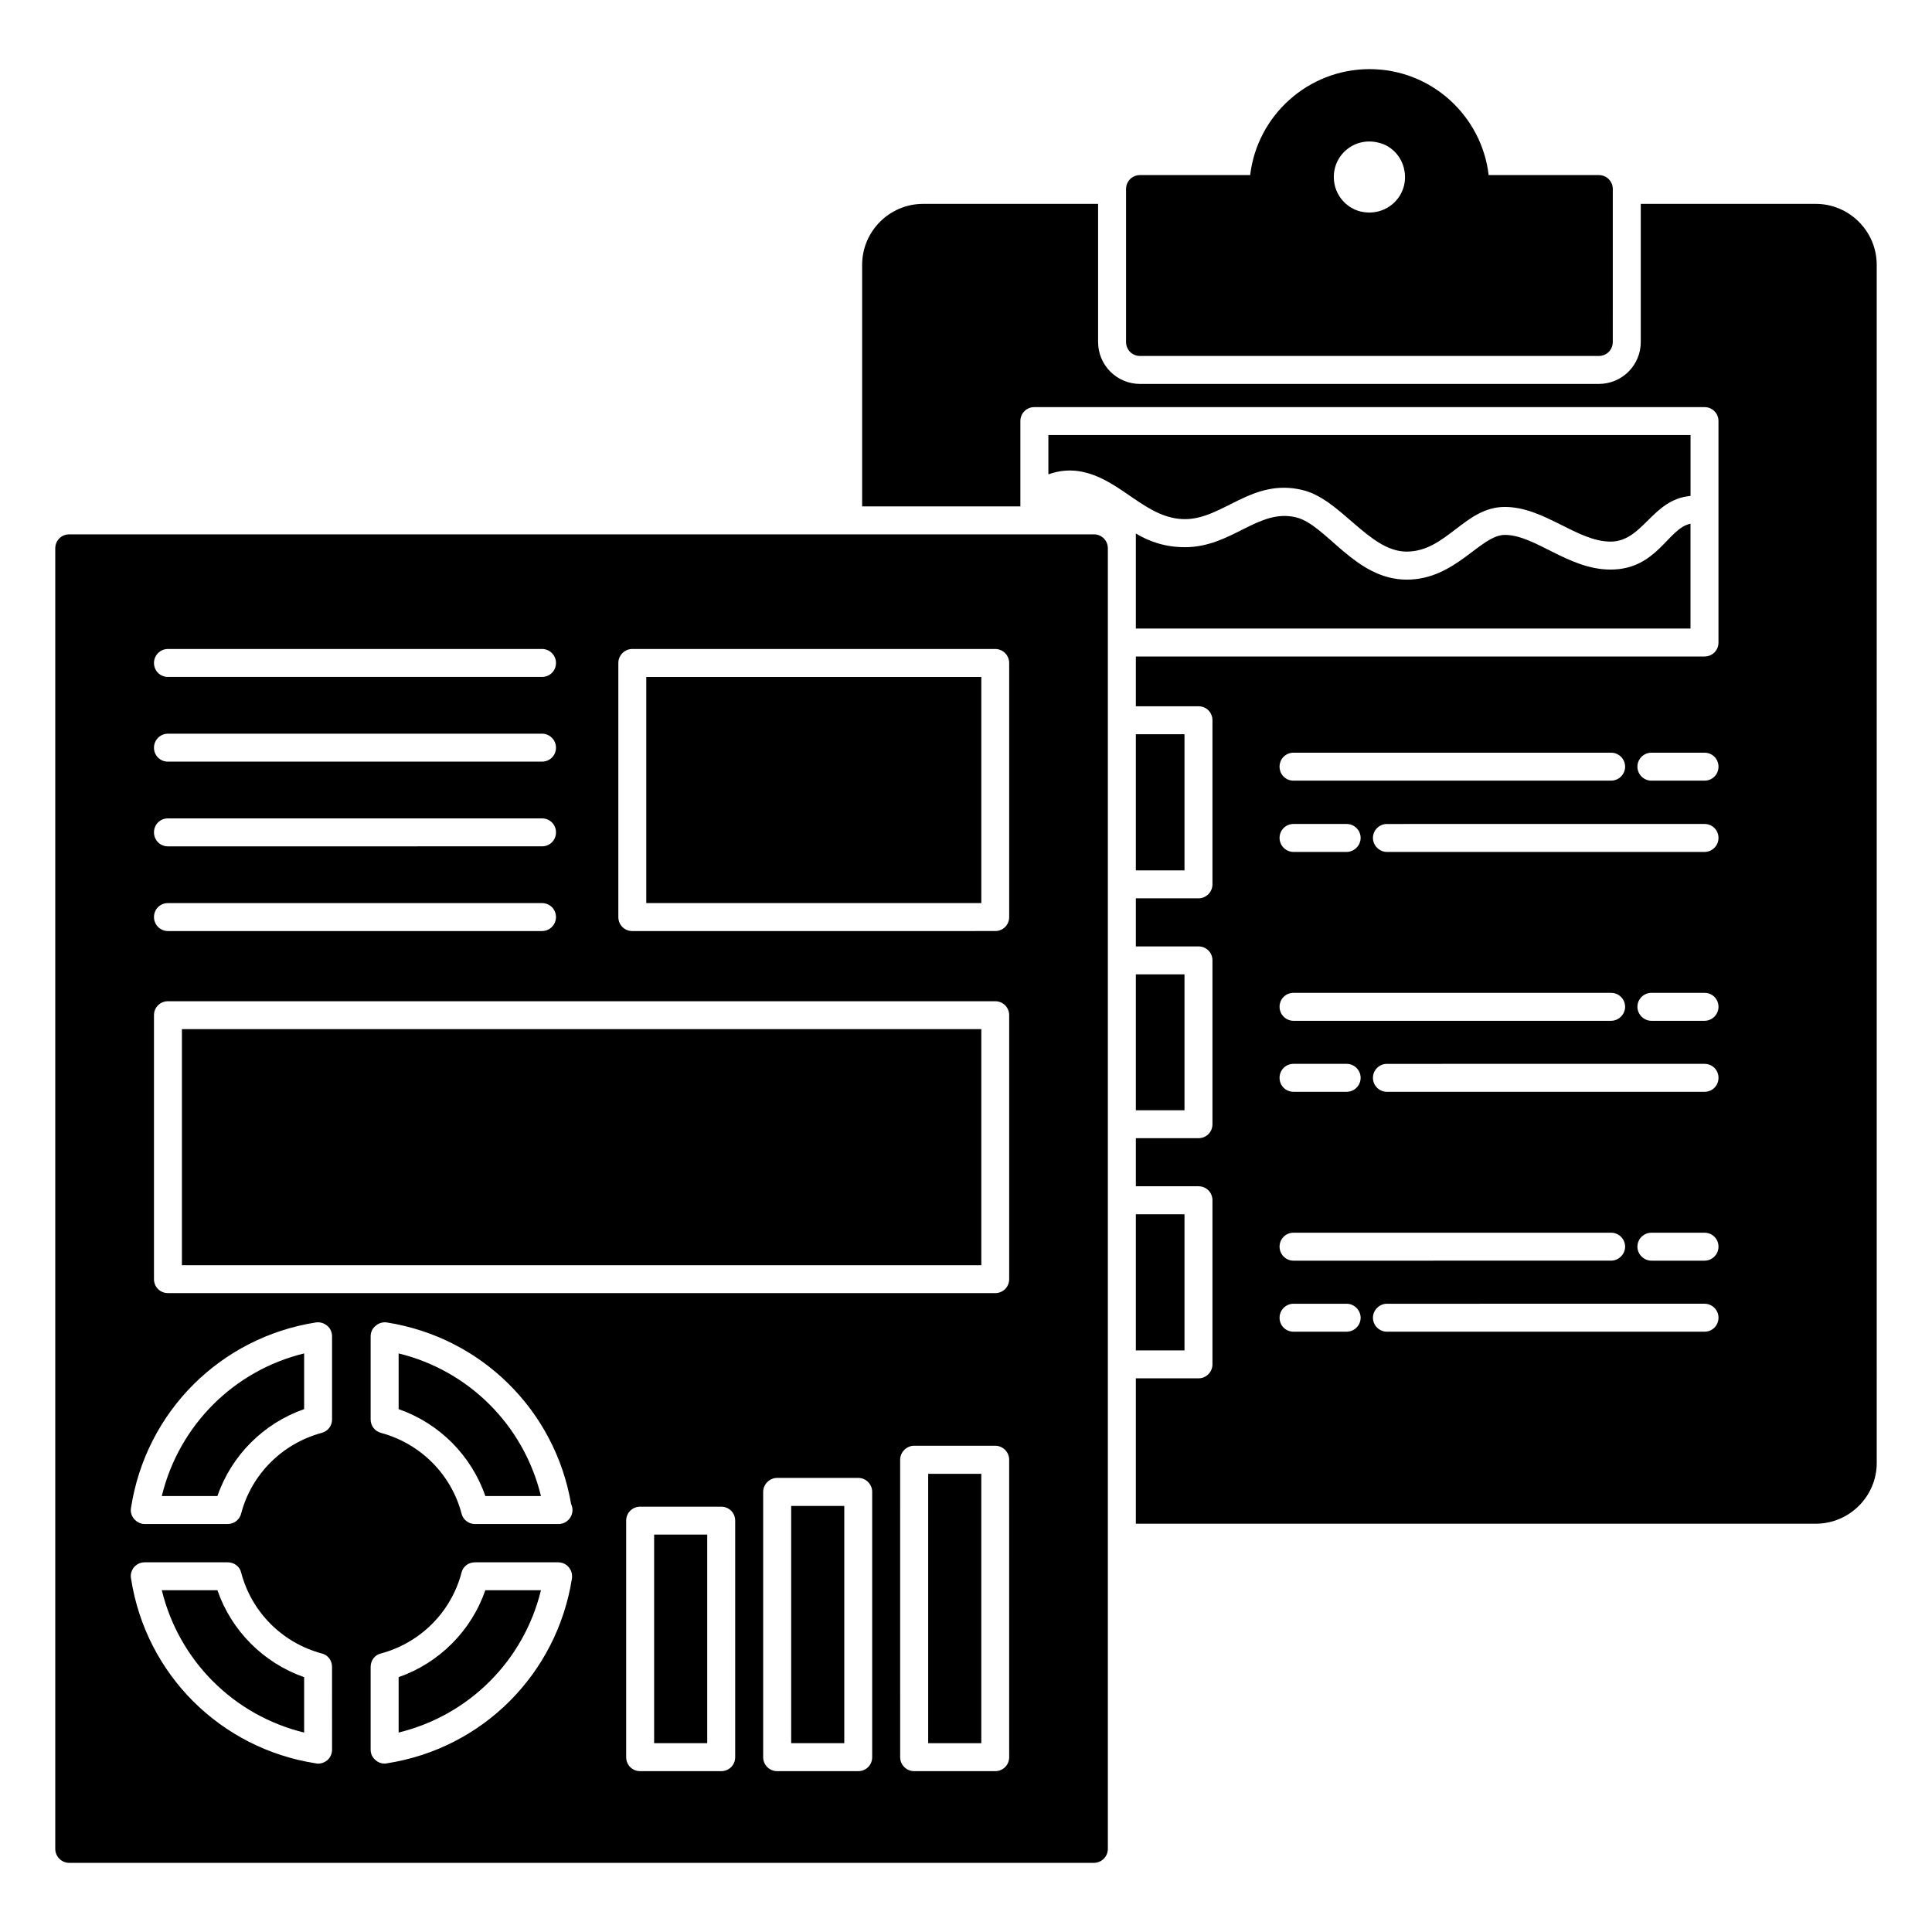
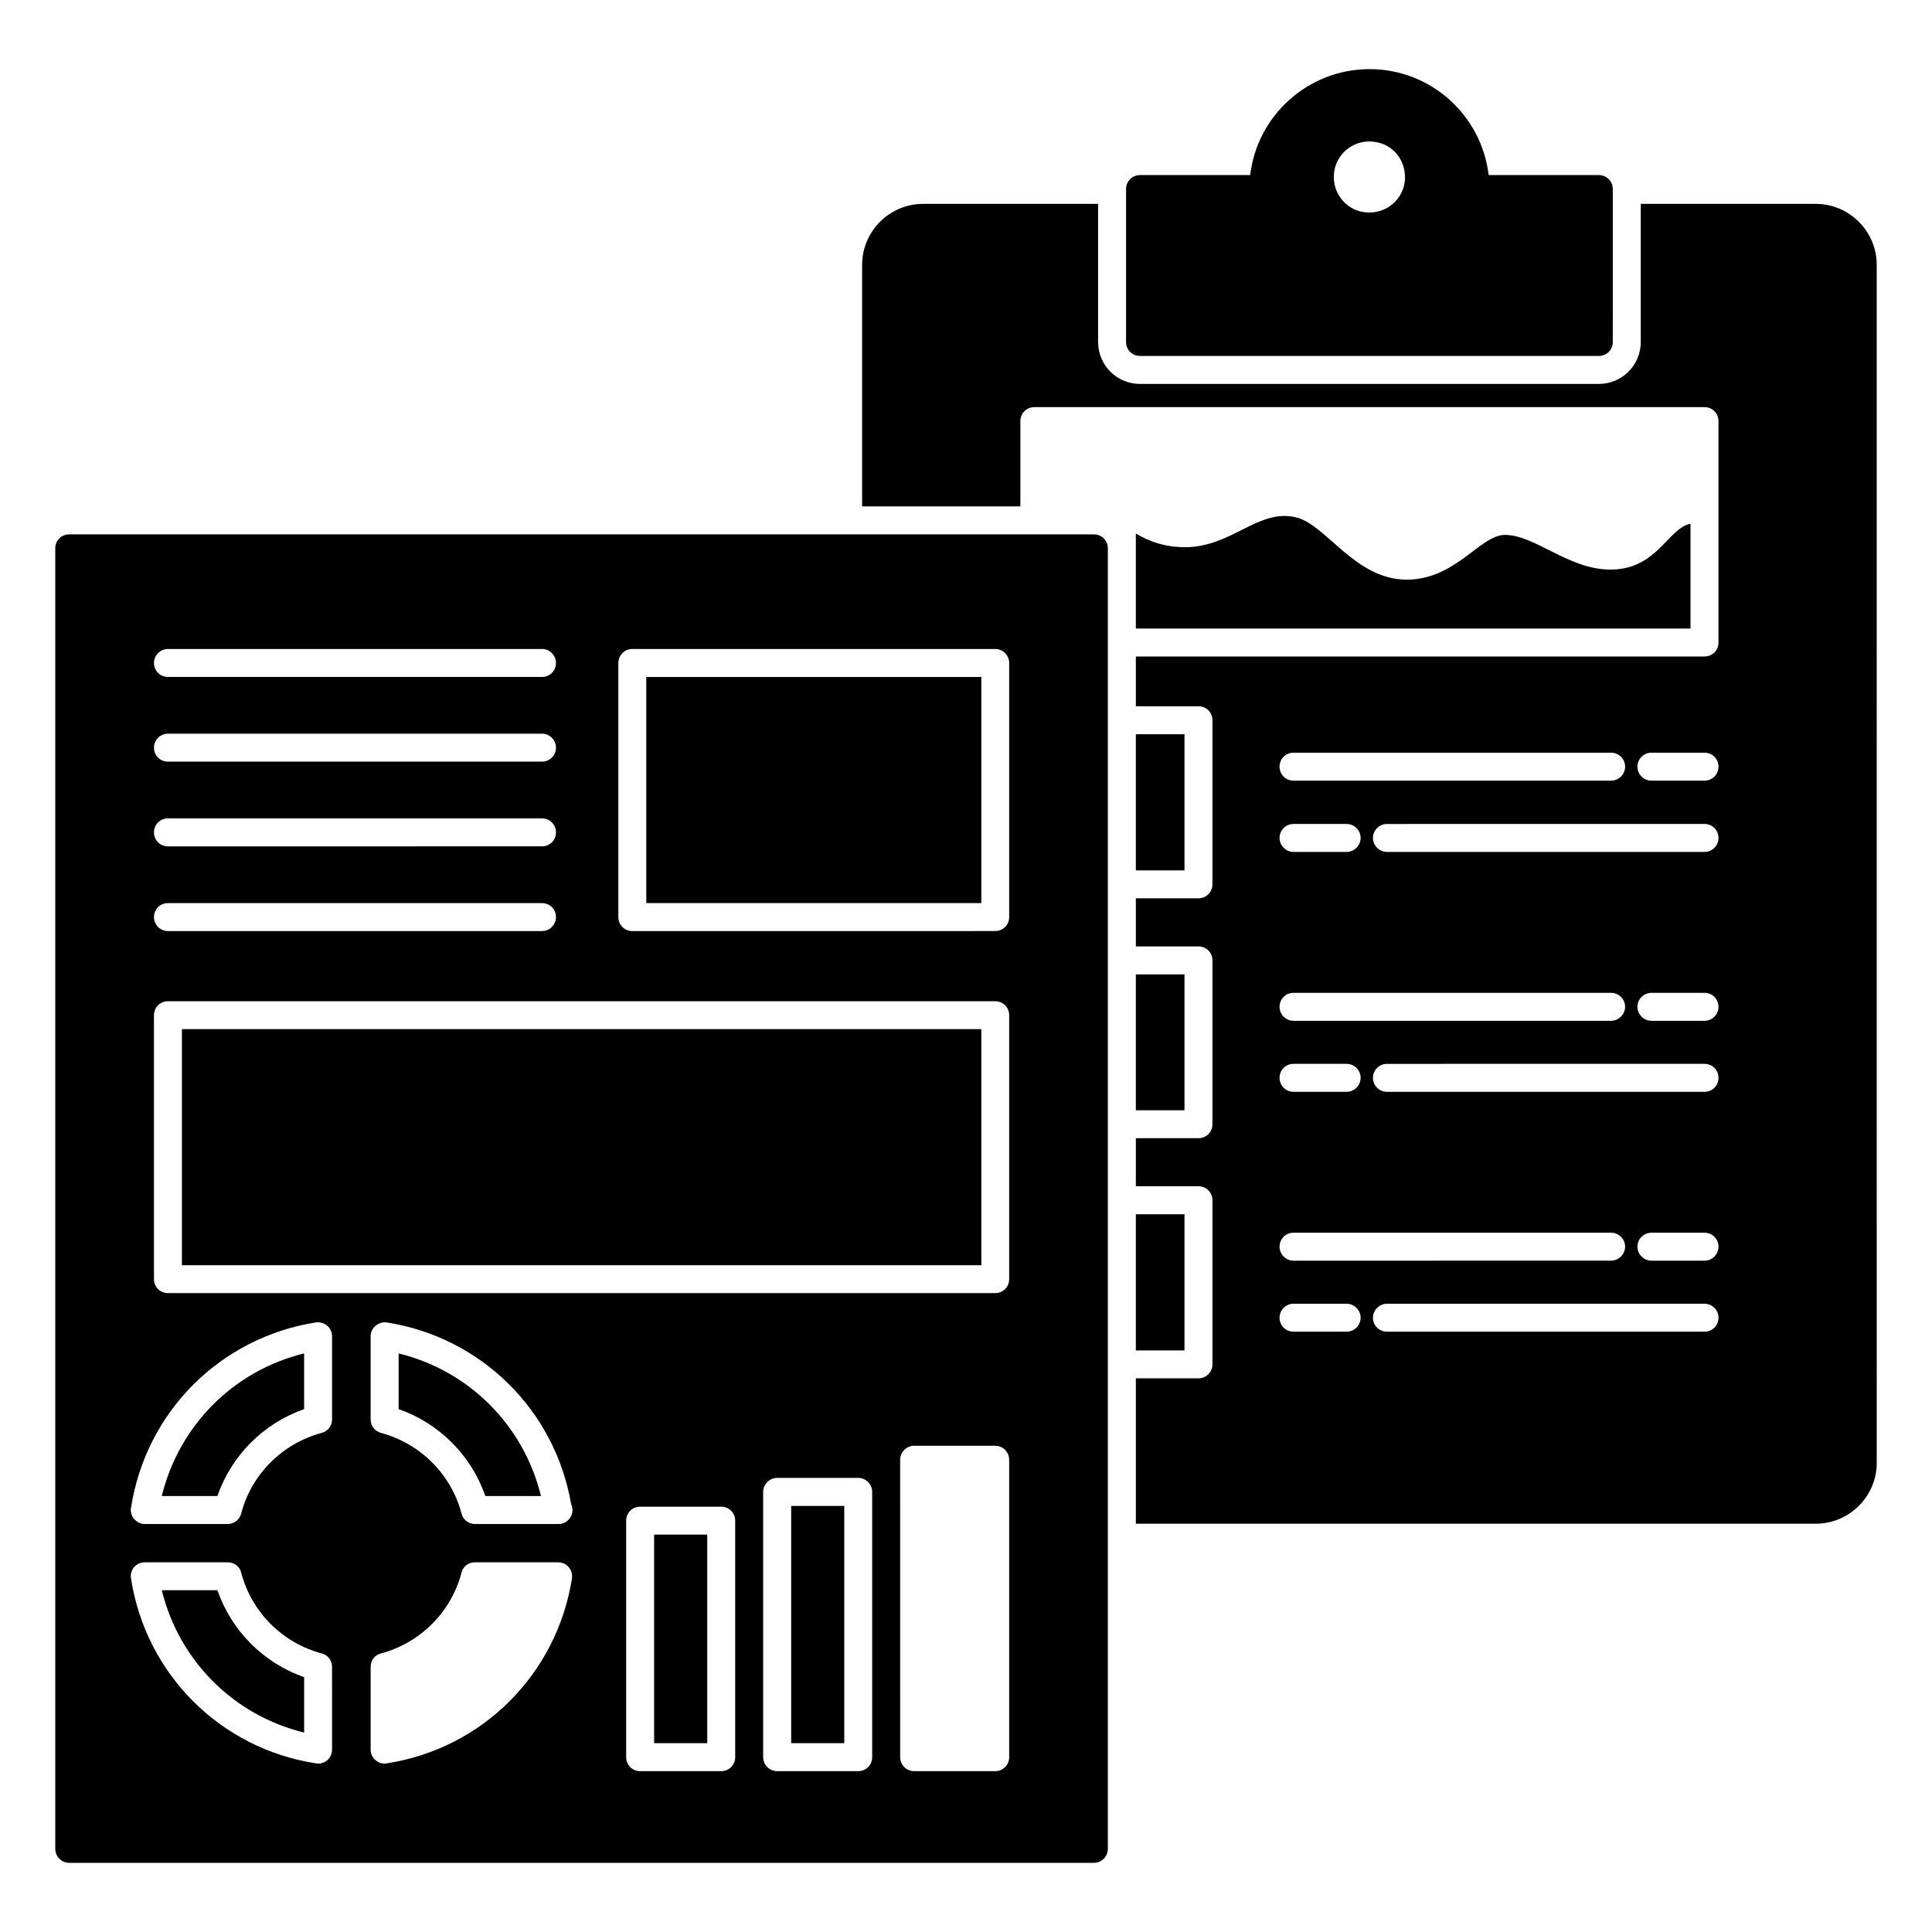
<svg xmlns="http://www.w3.org/2000/svg" fill="#000000" width="800px" height="800px" version="1.1" viewBox="144 144 512 512">
  <g>
    <path d="m567.7 190.4h-29.191c-1.852-15.781-15.262-28.082-31.562-28.082-16.297 0.004-29.781 12.301-31.637 28.082h-29.191c-2.074 0-3.703 1.629-3.703 3.703v40.527c0 2.074 1.629 3.703 3.703 3.703h121.58c2.074 0 3.703-1.629 3.703-3.703l0.004-40.523c0-2.078-1.633-3.707-3.707-3.707zm-63.199 9.633c-3.262-0.816-5.926-3.484-6.742-6.816-1.703-7.039 4.519-13.188 11.559-11.41 3.336 0.742 6 3.555 6.742 6.816 1.707 7.039-4.519 13.113-11.559 11.41z" />
    <path d="m445.01 338.58h12.891v36.082h-12.891z" />
    <path d="m445.01 465.79h12.891v36.082h-12.891z" />
    <path d="m445.01 402.22h12.891v36.008h-12.891z" />
    <path d="m625.2 198.03h-46.379v36.602c0 6.148-4.965 11.113-11.113 11.113h-121.59c-6.148 0-11.113-4.965-11.113-11.113v-36.602h-46.379c-8.891 0-16.152 7.262-16.152 16.152v64.012h41.934v-22.598c0-2.074 1.629-3.703 3.703-3.703h177.6c2.074 0 3.703 1.629 3.703 3.703v58.68c0 2.074-1.629 3.703-3.703 3.703h-150.7v13.188h16.598c2.074 0 3.703 1.629 3.703 3.703v43.492c0 2-1.629 3.703-3.703 3.703h-16.598v12.742h16.598c2.074 0 3.703 1.629 3.703 3.703v43.418c0 2.074-1.629 3.703-3.703 3.703h-16.598v12.742h16.598c2.074 0 3.703 1.629 3.703 3.703v43.492c0 2-1.629 3.703-3.703 3.703h-16.598v38.527h180.19c8.891 0 16.152-7.262 16.152-16.078l-0.004-317.54c0-8.891-7.258-16.152-16.148-16.152zm-138.4 145.44h84.168c2 0 3.703 1.629 3.703 3.703s-1.703 3.703-3.703 3.703l-84.168 0.004c-2.074 0-3.703-1.629-3.703-3.703 0-2.078 1.629-3.707 3.703-3.707zm0 18.891h14.078c2 0 3.703 1.629 3.703 3.703 0 2-1.703 3.703-3.703 3.703h-14.078c-2.074 0-3.703-1.703-3.703-3.703 0-2.07 1.629-3.703 3.703-3.703zm0 44.754h84.168c2 0 3.703 1.629 3.703 3.703 0 2-1.703 3.703-3.703 3.703h-84.168c-2.074 0-3.703-1.703-3.703-3.703 0-2.074 1.629-3.703 3.703-3.703zm0 18.816h14.078c2 0 3.703 1.629 3.703 3.703 0 2.074-1.703 3.703-3.703 3.703h-14.078c-2.074 0-3.703-1.629-3.703-3.703 0-2.074 1.629-3.703 3.703-3.703zm0 44.75h84.168c2 0 3.703 1.629 3.703 3.703 0 2-1.703 3.703-3.703 3.703l-84.168 0.004c-2.074 0-3.703-1.703-3.703-3.703 0-2.078 1.629-3.707 3.703-3.707zm14.078 26.23h-14.078c-2.074 0-3.703-1.629-3.703-3.703 0-2 1.629-3.703 3.703-3.703h14.078c2 0 3.703 1.703 3.703 3.703 0 2.07-1.703 3.703-3.703 3.703zm94.836 0h-84.168c-2 0-3.703-1.629-3.703-3.703 0-2 1.703-3.703 3.703-3.703l84.168-0.004c2.074 0 3.703 1.703 3.703 3.703 0 2.074-1.629 3.707-3.703 3.707zm0-18.82h-14.078c-2 0-3.703-1.703-3.703-3.703 0-2.074 1.703-3.703 3.703-3.703h14.078c2.074 0 3.703 1.629 3.703 3.703 0 2-1.629 3.703-3.703 3.703zm0-44.75h-84.168c-2 0-3.703-1.629-3.703-3.703s1.703-3.703 3.703-3.703l84.168-0.004c2.074 0 3.703 1.629 3.703 3.703 0 2.074-1.629 3.707-3.703 3.707zm0-18.82h-14.078c-2 0-3.703-1.703-3.703-3.703 0-2.074 1.703-3.703 3.703-3.703h14.078c2.074 0 3.703 1.629 3.703 3.703 0 2-1.629 3.703-3.703 3.703zm0-44.75h-84.168c-2 0-3.703-1.703-3.703-3.703 0-2.074 1.703-3.703 3.703-3.703l84.168-0.004c2.074 0 3.703 1.629 3.703 3.703 0 2.004-1.629 3.707-3.703 3.707zm0-18.891h-14.078c-2 0-3.703-1.629-3.703-3.703s1.703-3.703 3.703-3.703h14.078c2.074 0 3.703 1.629 3.703 3.703 0 2.07-1.629 3.703-3.703 3.703z" />
    <path d="m592 282.79v27.785h-146.99v-25.191c3.481 2.074 7.633 3.629 13.039 3.629 12.371 0 19.41-10.297 29.34-7.926 8.074 1.852 15.633 16.523 29.414 16.523 12.965 0 19.484-11.855 26.004-11.855 4 0 8.223 2.297 12.816 4.594s9.559 4.594 15.188 4.594c12.375 0 15.191-10.969 21.191-12.152z" />
-     <path d="m431.1 269.09c10.273 2.281 16.734 12.488 26.922 12.488 10.102 0 17.684-10.906 31.047-7.742 10.203 2.344 17.734 16.344 27.703 16.344 10.527 0 15.418-11.836 26.008-11.836 10.488 0 19.16 9.188 28.035 9.188 8.605 0 11.008-11.23 21.195-12.098v-16.141h-170.18v10.422c2.852-1.066 6.121-1.355 9.273-0.625z" />
-     <path d="m389.98 534.58h14.074v71.383h-14.074z" />
    <path d="m249.64 502.67v14.762c10.777 3.769 19.266 12.277 22.977 23.031h14.742c-4.551-18.711-19.055-33.238-37.719-37.793z" />
    <path d="m353.67 543.09h14.07v62.867h-14.07z" />
    <path d="m201.62 565.43h-14.738c4.547 18.668 19.051 33.168 37.719 37.719v-14.68c-10.781-3.781-19.27-12.289-22.98-23.039z" />
    <path d="m186.88 540.46h14.742c3.707-10.746 12.195-19.254 22.977-23.031v-14.762c-18.668 4.555-33.168 19.082-37.719 37.793z" />
-     <path d="m249.64 588.46v14.68c18.668-4.551 33.172-19.051 37.719-37.719h-14.742c-3.715 10.754-12.199 19.27-22.977 23.039z" />
    <path d="m317.35 550.68h14.074v55.277h-14.074z" />
    <path d="m433.89 285.61h-271.54c-2.074 0-3.703 1.629-3.703 3.703v344.66c0 2 1.629 3.703 3.703 3.703h271.54c2.074 0 3.703-1.703 3.703-3.703v-344.66c0-2.074-1.629-3.703-3.703-3.703zm-245.38 30.375h99.129c2.074 0 3.703 1.703 3.703 3.703 0 2.074-1.629 3.703-3.703 3.703l-99.129 0.004c-2.074 0-3.703-1.629-3.703-3.703-0.004-2.004 1.625-3.707 3.703-3.707zm0 22.449h99.129c2.074 0 3.703 1.703 3.703 3.703 0 2.074-1.629 3.703-3.703 3.703l-99.129 0.004c-2.074 0-3.703-1.629-3.703-3.703-0.004-2.004 1.625-3.707 3.703-3.707zm0 22.449h99.129c2.074 0 3.703 1.629 3.703 3.703s-1.629 3.703-3.703 3.703l-99.129 0.004c-2.074 0-3.703-1.629-3.703-3.703-0.004-2.078 1.625-3.707 3.703-3.707zm0 22.449h99.129c2.074 0 3.703 1.629 3.703 3.703 0 2-1.629 3.703-3.703 3.703l-99.129 0.004c-2.074 0-3.703-1.703-3.703-3.703-0.004-2.078 1.625-3.707 3.703-3.707zm43.488 224.34c0 1.113-0.445 2.074-1.262 2.816-0.742 0.594-1.555 0.891-2.445 0.891-0.148 0-0.371 0-0.594-0.074-25.34-3.926-45.047-23.633-48.973-48.973-0.223-1.109 0.148-2.223 0.816-3.039 0.742-0.816 1.707-1.262 2.816-1.262h22.004c1.703 0 3.188 1.109 3.555 2.742 2.742 10.445 10.891 18.598 21.336 21.41 1.629 0.371 2.742 1.852 2.742 3.555zm0-87.5c0 1.703-1.113 3.113-2.742 3.555-10.445 2.816-18.598 10.965-21.336 21.336-0.371 1.629-1.852 2.816-3.555 2.816l-22.008 0.004c-1.113 0-2.074-0.52-2.816-1.336-0.668-0.816-1.039-1.852-0.816-2.965 3.926-25.414 23.633-45.121 48.973-49.121 1.113-0.148 2.148 0.148 3.039 0.891 0.816 0.668 1.262 1.703 1.262 2.816zm14.523 91.129c-0.223 0.074-0.371 0.074-0.594 0.074-0.891 0-1.703-0.297-2.371-0.891-0.891-0.742-1.332-1.703-1.332-2.816v-21.93c0-1.703 1.109-3.188 2.742-3.555 10.445-2.816 18.598-10.965 21.336-21.41 0.371-1.629 1.852-2.742 3.555-2.742h22.004c1.113 0 2.148 0.445 2.816 1.258 0.742 0.816 1.039 1.926 0.891 3.039-4.004 25.34-23.711 45.047-49.047 48.973zm45.488-63.418h-0.148-22.004c-1.703 0-3.188-1.188-3.555-2.816-2.742-10.371-10.891-18.523-21.336-21.336-1.629-0.445-2.742-1.852-2.742-3.555v-22.004c0-1.113 0.445-2.148 1.332-2.816 0.816-0.742 1.926-1.039 2.965-0.891 24.969 3.926 44.527 23.191 48.824 48.086 0.223 0.52 0.371 1.039 0.371 1.629 0 1.996-1.633 3.703-3.707 3.703zm46.824 61.789c0 2.074-1.629 3.703-3.703 3.703h-21.484c-2.074 0-3.703-1.629-3.703-3.703v-62.68c0-2.074 1.629-3.703 3.703-3.703h21.484c2.074 0 3.703 1.629 3.703 3.703zm36.305 0c0 2.074-1.629 3.703-3.703 3.703h-21.484c-2 0-3.703-1.629-3.703-3.703v-70.312c0-2 1.703-3.703 3.703-3.703h21.484c2.074 0 3.703 1.703 3.703 3.703zm36.305 0c0 2.074-1.629 3.703-3.703 3.703h-21.484c-2 0-3.703-1.629-3.703-3.703l-0.004-78.832c0-2 1.703-3.703 3.703-3.703h21.484c2.074 0 3.703 1.703 3.703 3.703zm0-126.69c0 2.074-1.629 3.703-3.703 3.703h-219.23c-2.074 0-3.703-1.629-3.703-3.703v-69.941c0-2.074 1.629-3.703 3.703-3.703h219.23c2.074 0 3.703 1.629 3.703 3.703zm0-95.949c0 2.074-1.629 3.703-3.703 3.703l-96.168 0.004c-2.074 0-3.703-1.629-3.703-3.703v-67.348c0-2 1.629-3.703 3.703-3.703h96.168c2.074 0 3.703 1.703 3.703 3.703z" />
    <path d="m315.27 323.41h88.789v59.914h-88.789z" />
    <path d="m192.21 416.73h211.85v62.57h-211.85z" />
  </g>
</svg>